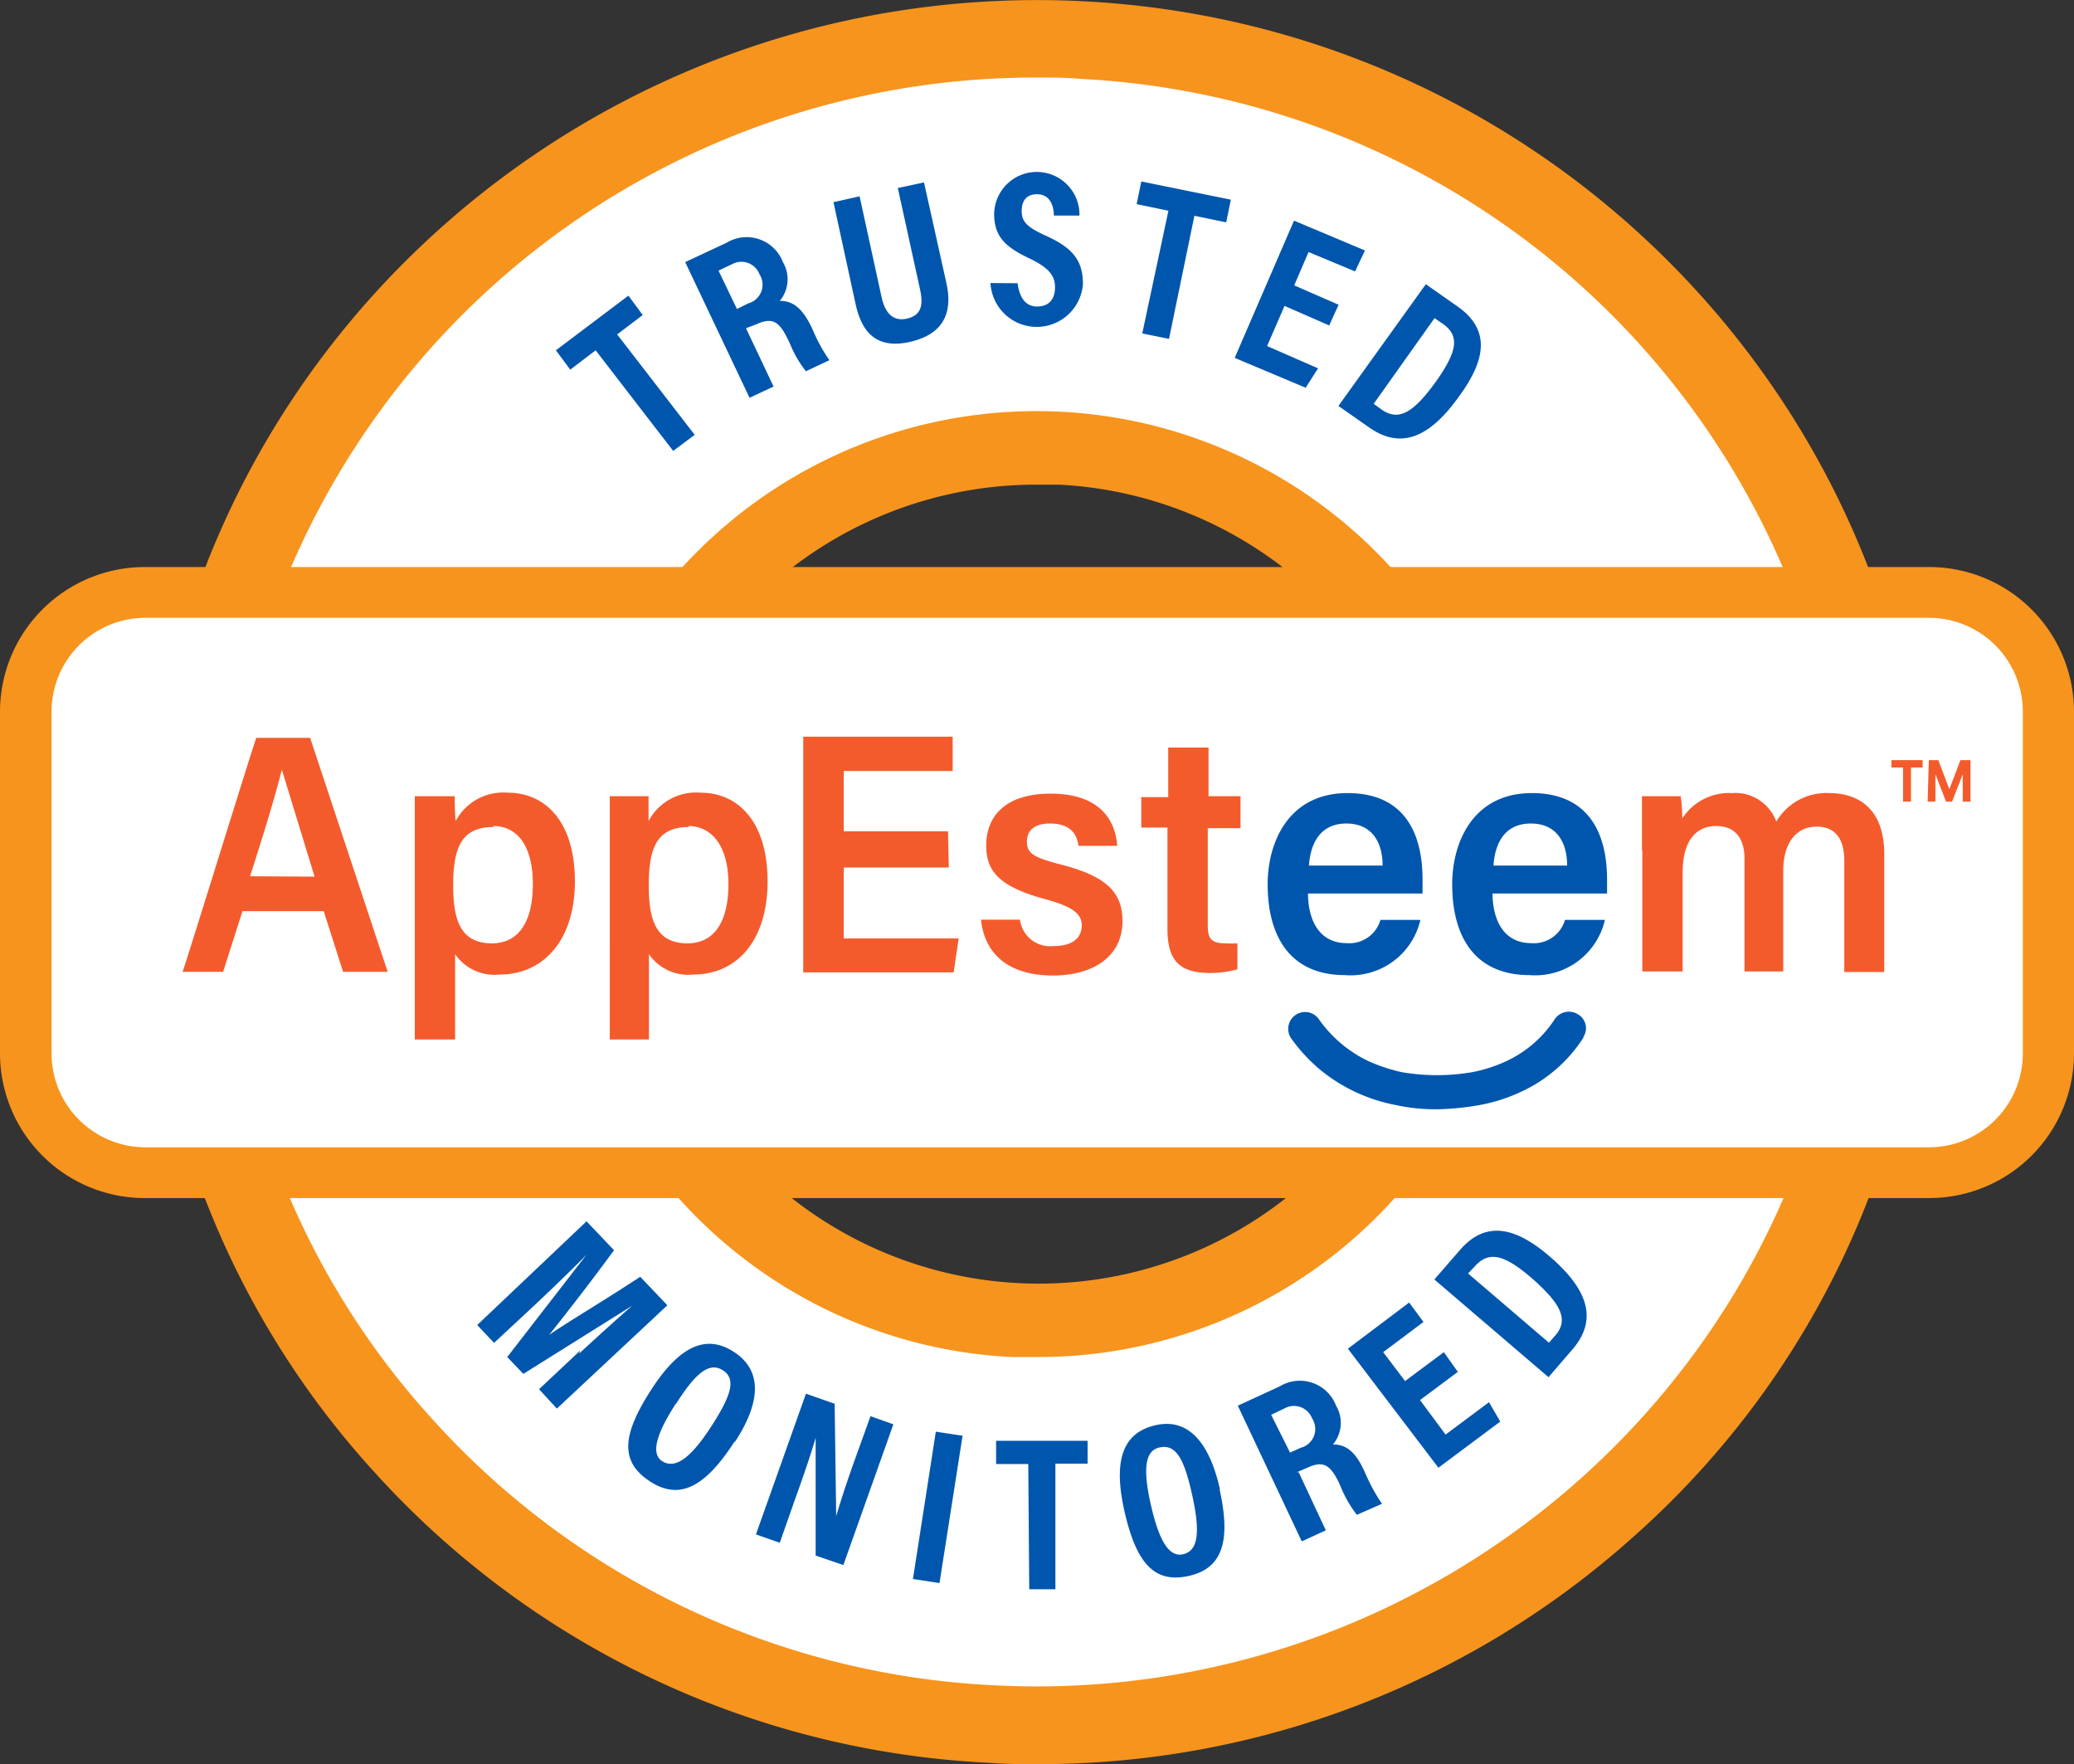
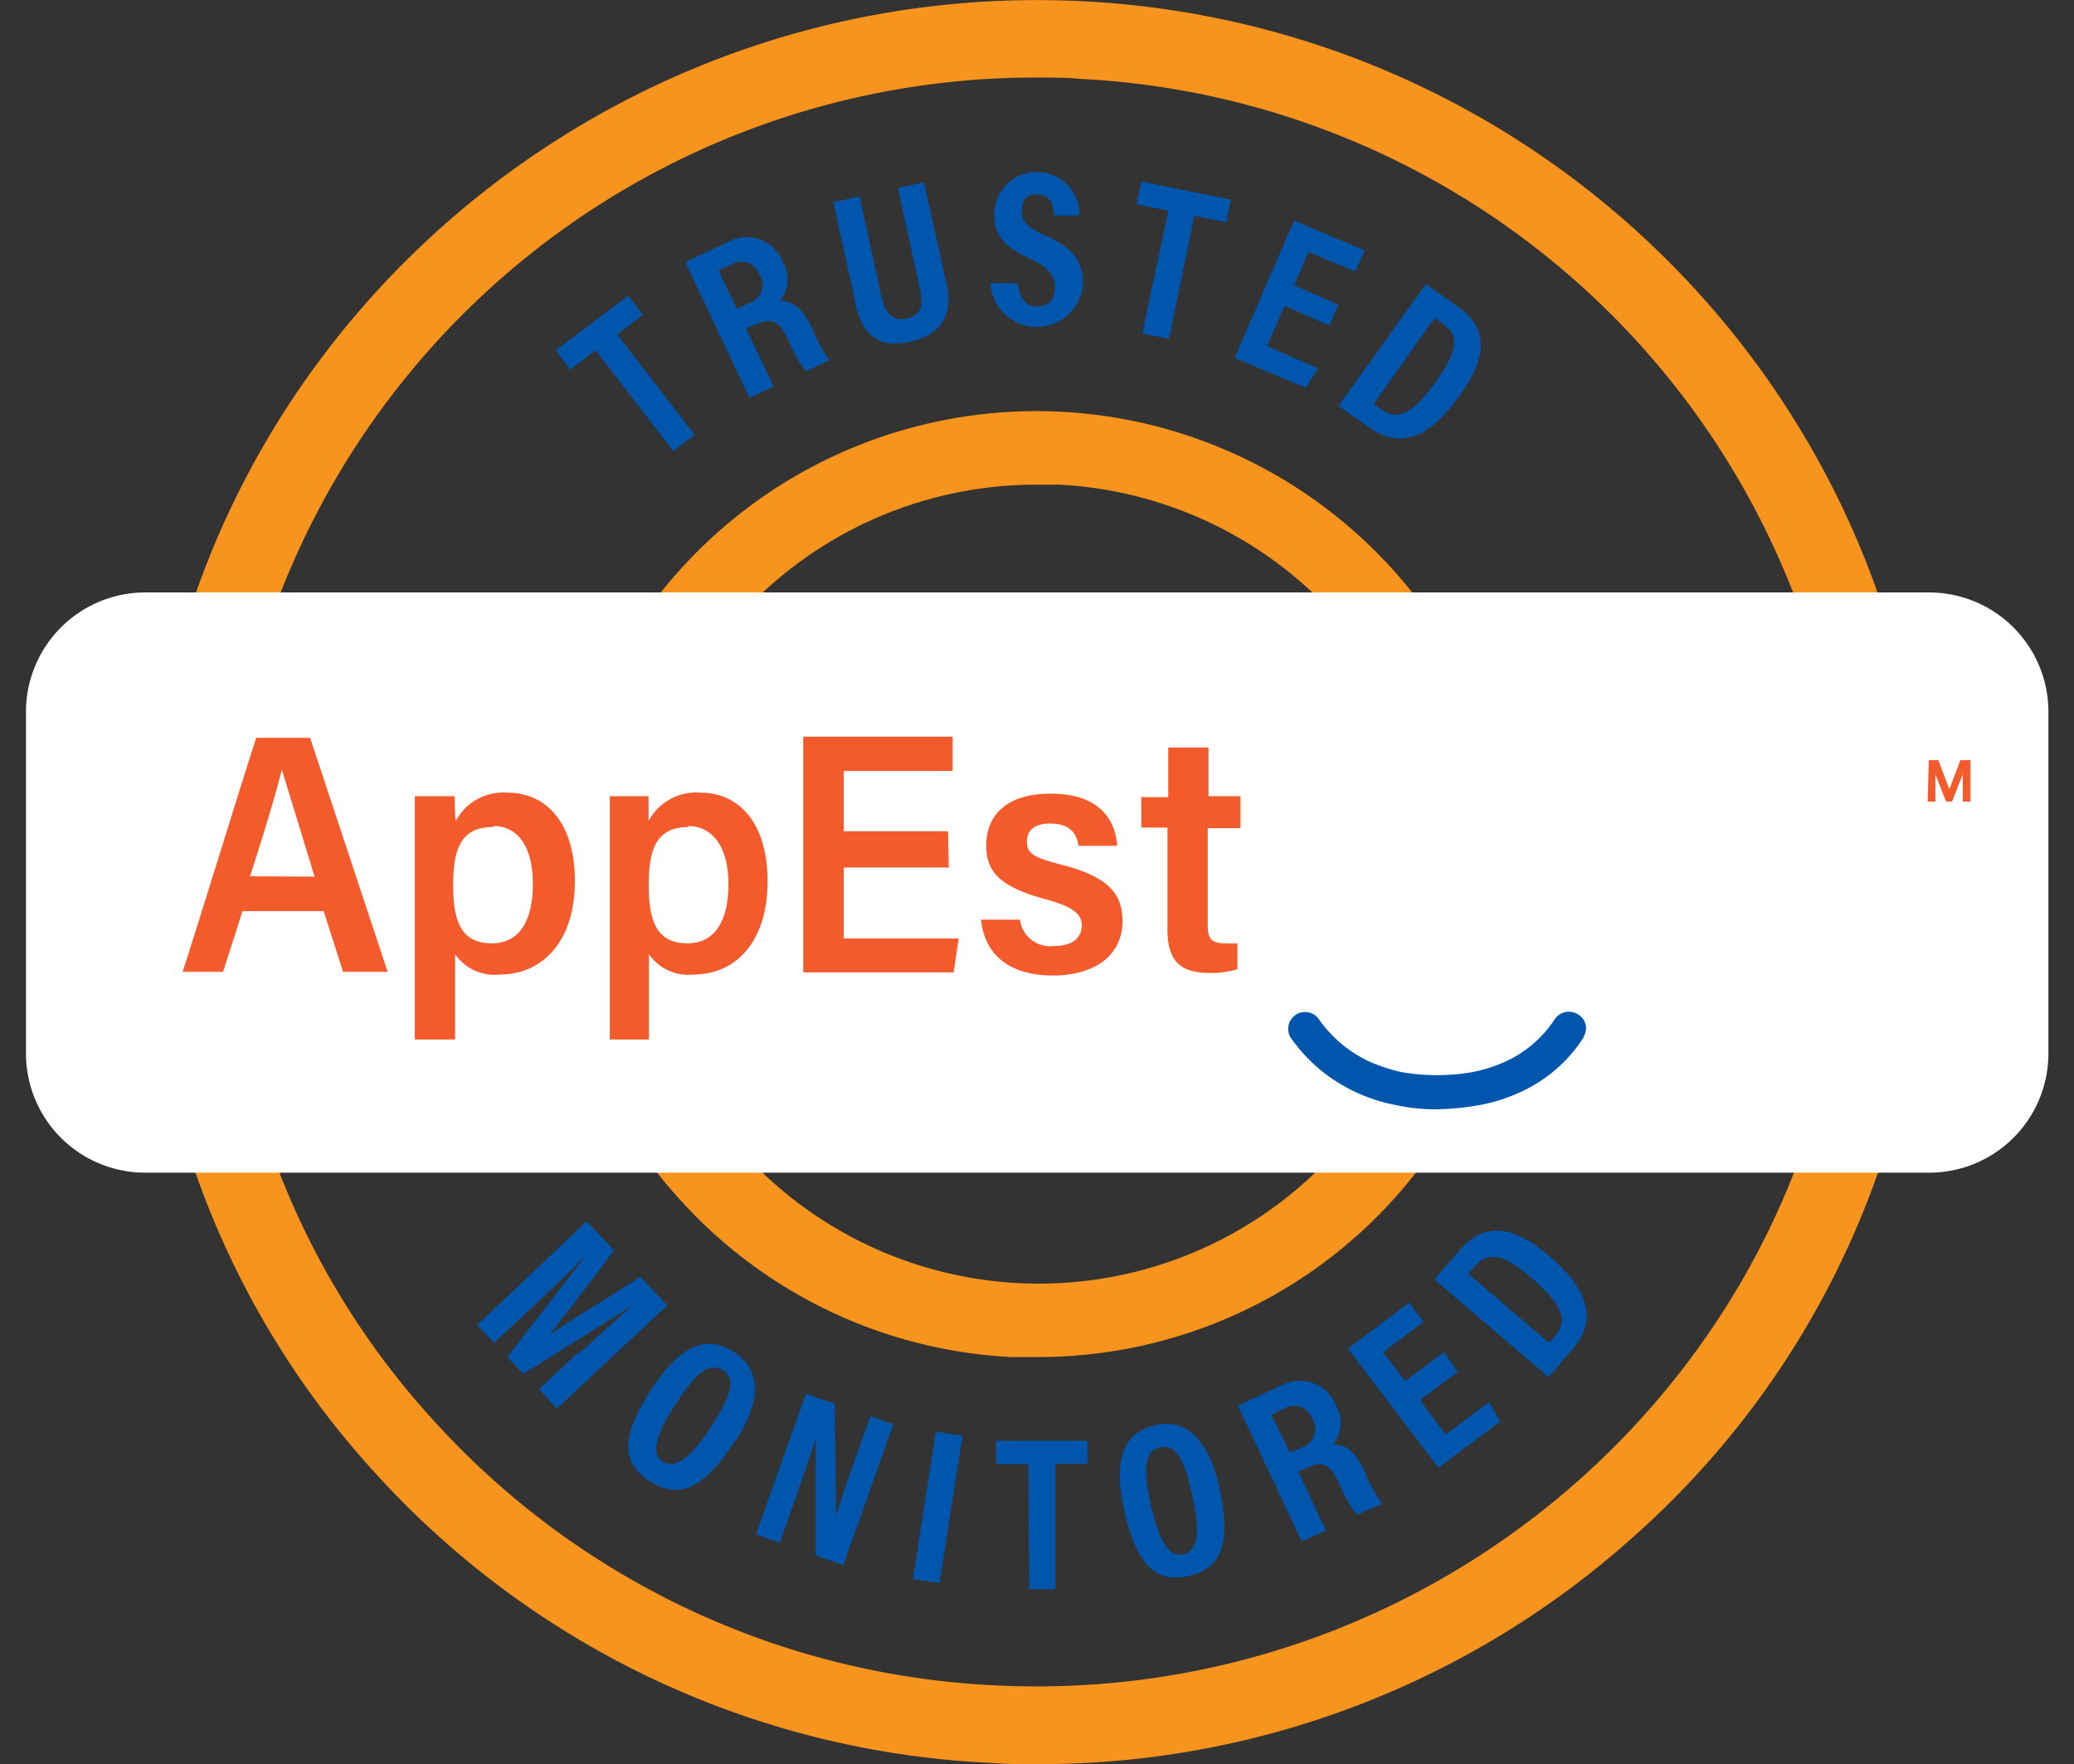
<svg xmlns="http://www.w3.org/2000/svg" id="Layer_1" data-name="Layer 1" viewBox="0 0 107 91">
  <rect x="0" y="0" width="107" height="91" fill="#333333" stroke="none" />
  <defs>
    <style>.cls-1{fill:#fff;}.cls-2{fill:#f7941d;}.cls-3{fill:#0056ad;}.cls-4{fill:#f45b2c;}</style>
  </defs>
-   <path class="cls-1" d="M56.87,3.07a43.5,43.5,0,1,0-4.74,86.86A43.77,43.77,0,0,0,98.34,48.87,43.69,43.69,0,0,0,56.87,3.07ZM77.21,47.72A22.73,22.73,0,1,1,55.74,24,22.65,22.65,0,0,1,77.21,47.72Z" transform="translate(-1 -1)" />
  <path class="cls-2" d="M54.53,92c-.84,0-1.67,0-2.51-.07a45.69,45.69,0,0,1-31.71-15A44.88,44.88,0,0,1,8.64,44.05C10,19,31.7-.27,57,1.07h0C82.25,2.43,101.71,23.92,100.36,49A45,45,0,0,1,85.17,80.36,45.86,45.86,0,0,1,54.53,92Zm0-87A41.8,41.8,0,0,0,12.68,44.27,41,41,0,0,0,23.32,74.22,41.71,41.71,0,0,0,52.23,87.93c23.05,1.22,42.84-16.36,44.09-39.17A41.73,41.73,0,0,0,56.76,5.07C56,5,55.25,5,54.51,5Zm0,66c-.45,0-.91,0-1.36,0a24.7,24.7,0,0,1-17.09-8.12,24.23,24.23,0,0,1-6.3-17.71,24.76,24.76,0,0,1,49.44,2.65h0A24.69,24.69,0,0,1,54.54,71Zm0-45A20.65,20.65,0,0,0,33.84,45.39,20.2,20.2,0,0,0,39.1,60.2,20.62,20.62,0,1,0,55.63,26Q55.06,26,54.49,26Z" transform="translate(-1 -1)" />
  <path class="cls-3" d="M31.73,19.07l-1.31,1-.74-1,3.74-2.82.74,1-1.32,1,4,5.18-1.11.83Zm7.76-1.13,1.42,3-1.24.58-3.32-7,2.14-1a2,2,0,0,1,2.9,1,1.74,1.74,0,0,1-.16,2c.66,0,1.14.34,1.64,1.36l.13.29a8.22,8.22,0,0,0,.79,1.41l-1.21.57a5.69,5.69,0,0,1-.82-1.41l-.11-.23c-.45-.94-.81-1.15-1.61-.79l-.55.21Zm-.47-1,.58-.29a1,1,0,0,0,.58-1.51,1,1,0,0,0-1.4-.52l-.71.34Zm6.33-5.8,1.13,5.18c.13.6.45,1.3,1.29,1.12s.85-.81.69-1.54L47.32,10.7l1.35-.29,1.16,5.21c.29,1.33,0,2.56-1.82,3s-2.56-.52-2.87-1.94L44,11.43l1.38-.31Zm8.15,4.47c.08.63.34,1.2,1,1.2s.93-.42.93-1-.32-1-1.3-1.47c-1.32-.62-1.84-1.17-1.84-2.32a2.2,2.2,0,0,1,4.4.1H55.37c0-.44-.16-1.1-.87-1.1-.55,0-.79.34-.79.87s.26.81,1.16,1.23c1.4.62,2,1.25,2,2.53a2.39,2.39,0,0,1-4.77-.05Zm7.78-3.74-1.64-.34.24-1.17,4.62.94-.24,1.17-1.64-.34-1.31,6.35-1.38-.28,1.35-6.33Zm8.28,5.91-2.29-1-.9,2.07L69,20l-.64,1-3.66-1.54,3.06-7.08,3.66,1.54L70.91,15l-2.4-1-.74,1.72,2.29,1-.5,1.1Zm5-2.12,1.64,1.15c1.63,1.15,1.53,2.64.1,4.6-1.5,2.12-3,2.83-4.69,1.62l-1.56-1.09,4.51-6.28Zm-2.69,6.17.4.29c.89.63,1.66.18,2.87-1.52,1-1.44,1.21-2.27.29-2.9l-.42-.29Zm-41,49c.91-.84,1.82-1.67,2.75-2.48l0,0L28,71.87,27.17,71l4.09-5.28,0,0c-.63.65-1.79,1.77-2.77,2.69l-2,1.86-.87-.92L31.26,64l1.42,1.49c-1.09,1.48-2.2,2.93-3.35,4.37h0c.87-.61,2.93-1.83,4.7-3l1.4,1.47-5.7,5.33-.92-1,2.13-2Zm8,4.57c-1.53,2.36-2.85,3-4.36,2s-1.45-2.35.11-4.75,2.93-2.77,4.25-1.91S40.39,73.1,38.94,75.34Zm-3-2c-1,1.55-1.34,2.62-.66,3s1.48-.26,2.51-1.86,1.27-2.43.55-2.87S36.83,71.92,35.9,73.38ZM40,80.15l2.58-7.26,1.48.52.08,5.8c.26-.89.63-2,1.05-3.16l.72-2,1.18.42-2.58,7.26-1.43-.49,0-6.07c-.27.92-.64,2-1.11,3.3l-.74,2.11Zm10.66-5.09-1.19,7.6-1.37-.21,1.18-7.6Zm3.37,1.46H52.39v-1.2l4.72,0V76.5H55.45l0,6.48H54.1l-.05-6.46Zm9.89,1.31c.61,2.74.11,4.1-1.63,4.47s-2.69-.66-3.3-3.45.11-4,1.66-4.34S63.36,75.24,63.94,77.83Zm-3.56.73c.4,1.78.9,2.8,1.69,2.61s.87-1.2.45-3.08-.84-2.59-1.66-2.43-.85,1.23-.48,2.9ZM68,76.94l1.4,3-1.24.57-3.3-7,2.17-1a2,2,0,0,1,2.9,1,1.74,1.74,0,0,1-.16,2c.66,0,1.14.34,1.61,1.36l.13.29a9,9,0,0,0,.79,1.41L71,79.14a6.35,6.35,0,0,1-.82-1.42l-.1-.23c-.45-.94-.82-1.15-1.61-.79l-.56.24Zm-.47-1,.58-.26a1,1,0,0,0,.58-1.52,1,1,0,0,0-1.4-.52l-.71.34,1,2Zm8.73-4.21-2,1.49L75.58,75l2.24-1.67.58,1-3.19,2.38-4.67-6.14,3.16-2.38.74,1-2.08,1.56,1.13,1.49,2-1.49.71,1ZM75,67l1.32-1.52c1.29-1.49,2.8-1.25,4.64.34s2.56,3.16,1.17,4.78l-1.24,1.44L75,67Zm5.91,3.26.32-.36c.71-.81.34-1.62-1.24-3-1.35-1.15-2.16-1.41-2.9-.58l-.35.37Z" transform="translate(-1 -1)" />
  <path class="cls-1" d="M100.51,61.49h-92a6.15,6.15,0,0,1-6.17-6.12V37.68a6.16,6.16,0,0,1,6.17-6.12h92a6.16,6.16,0,0,1,6.17,6.12V55.37A6.15,6.15,0,0,1,100.51,61.49Z" transform="translate(-1 -1)" />
-   <path class="cls-2" d="M100.51,62.8h-92A7.47,7.47,0,0,1,1,55.37V37.68a7.47,7.47,0,0,1,7.49-7.43h92A7.47,7.47,0,0,1,108,37.68V55.37A7.47,7.47,0,0,1,100.51,62.8Zm-92-29.93a4.84,4.84,0,0,0-4.85,4.81V55.37a4.84,4.84,0,0,0,4.85,4.81h92a4.84,4.84,0,0,0,4.85-4.81V37.68a4.84,4.84,0,0,0-4.85-4.81Z" transform="translate(-1 -1)" />
  <path class="cls-4" d="M13.51,48l-1,3.13H10.42c.4-1.17,3.35-10.74,3.8-12.07H17l4,12.07H18.7L17.7,48Zm3.72-1.78-1.69-5.52h0C15.22,42,14.61,44,13.9,46.2Zm5.17,8.44V44.71c0-1.23,0-2.07,0-2.64h2.06c0,.29,0,.81.05,1.28a2.78,2.78,0,0,1,2.69-1.46c1.93,0,3.46,1.49,3.46,4.57S29,51.27,26.78,51.27a2.47,2.47,0,0,1-2.3-1.05v4.4H22.4Zm4.06-11c-1.61,0-2.08,1-2.08,3,0,1.83.39,3,2,3,1.35,0,2.11-1.07,2.11-3.06S27.67,43.61,26.46,43.61Zm6,11V44.71c0-1.23,0-2.07,0-2.64h2c0,.29,0,.81,0,1.28a2.78,2.78,0,0,1,2.69-1.46c1.92,0,3.45,1.49,3.45,4.57S39,51.27,36.77,51.27a2.46,2.46,0,0,1-2.29-1.05v4.4H32.42Zm4.09-11c-1.61,0-2.08,1-2.08,3,0,1.83.39,3,2,3,1.35,0,2.11-1.07,2.11-3.06S37.7,43.61,36.51,43.61Zm13.4,2.09H44.53v3.66h5.93l-.26,1.75H42.44V39h7.71v1.77H44.53v3.11h5.38Zm3.67,2.69a1.57,1.57,0,0,0,1.74,1.36c1,0,1.45-.44,1.45-1.07s-.56-1-2-1.38c-2.37-.66-2.93-1.49-2.93-2.75s.74-2.66,3.33-2.66c2.37,0,3.32,1.2,3.43,2.69h-2c-.08-.58-.39-1.15-1.47-1.15-.79,0-1.19.34-1.19.94s.34.81,1.77,1.18c2.42.62,3.16,1.49,3.16,2.92,0,1.81-1.5,2.8-3.59,2.8s-3.5-.94-3.71-2.88Zm6.3-6.32h1.35V39.56h2.08v2.51H65v1.65H63.31v5c0,.68.16.94.92.94a4.42,4.42,0,0,0,.61,0V51a5.16,5.16,0,0,1-1.4.19c-1.61,0-2.21-.66-2.21-2.28V43.69H59.88V42.07Z" transform="translate(-1 -1)" />
-   <path class="cls-3" d="M68.48,47.06c0,1.33.53,2.59,2,2.59a1.67,1.67,0,0,0,1.74-1.2h2.06a3.69,3.69,0,0,1-3.88,2.85c-2.9,0-4-2.07-4-4.68,0-2.22,1.11-4.71,4.12-4.71s3.87,2.17,3.87,4.45c0,.07,0,.6,0,.73H68.48Zm3.85-1.41c0-1.18-.53-2.17-1.87-2.17-1.5,0-1.87,1.26-1.93,2.17ZM78,47.06c0,1.33.53,2.59,2,2.59a1.67,1.67,0,0,0,1.74-1.2h2.06a3.69,3.69,0,0,1-3.88,2.85c-2.9,0-4-2.07-4-4.68,0-2.22,1.11-4.71,4.11-4.71s3.88,2.17,3.88,4.45c0,.07,0,.6,0,.73H78Zm3.85-1.41c0-1.18-.53-2.17-1.87-2.17-1.51,0-1.87,1.26-1.93,2.17Z" transform="translate(-1 -1)" />
-   <path class="cls-4" d="M85.71,44.87l0-2.8h2a8.31,8.31,0,0,1,.08,1.15,2.87,2.87,0,0,1,2.56-1.31,2.25,2.25,0,0,1,2.29,1.47,3,3,0,0,1,2.72-1.47c1.5,0,2.85.79,2.85,3.14v6.09H96.15V45.39c0-.89-.31-1.75-1.42-1.75S93,44.55,93,45.91v5.2H91V45.28c0-.91-.39-1.67-1.45-1.67s-1.74.76-1.74,2.41v5.09H85.73V44.87Z" transform="translate(-1 -1)" />
  <path class="cls-3" d="M82.7,54.51a7.58,7.58,0,0,1-3.32,2.85,8.59,8.59,0,0,1-2.09.65,14,14,0,0,1-2.14.21A9.62,9.62,0,0,1,73,58a8.72,8.72,0,0,1-3.93-1.85,8.74,8.74,0,0,1-1.48-1.62.87.87,0,0,1,1.42-1h0a6.6,6.6,0,0,0,2.64,2.23,9,9,0,0,0,1.69.55,10.82,10.82,0,0,0,3.59,0,7.55,7.55,0,0,0,1.69-.53,6,6,0,0,0,2.58-2.19h0a.88.88,0,0,1,1.22-.26.82.82,0,0,1,.26,1.17Z" transform="translate(-1 -1)" />
-   <path class="cls-4" d="M99.18,40.59h-.6v-.38h1.61v.38h-.6v1.76h-.41Z" transform="translate(-1 -1)" />
  <path class="cls-4" d="M100.51,40.21H101l.57,1.5h0l.57-1.5h.52v2.14h-.4V41.29l0-.35h0l-.55,1.41h-.31l-.55-1.41h0l0,.35v1.06h-.4Z" transform="translate(-1 -1)" />
</svg>